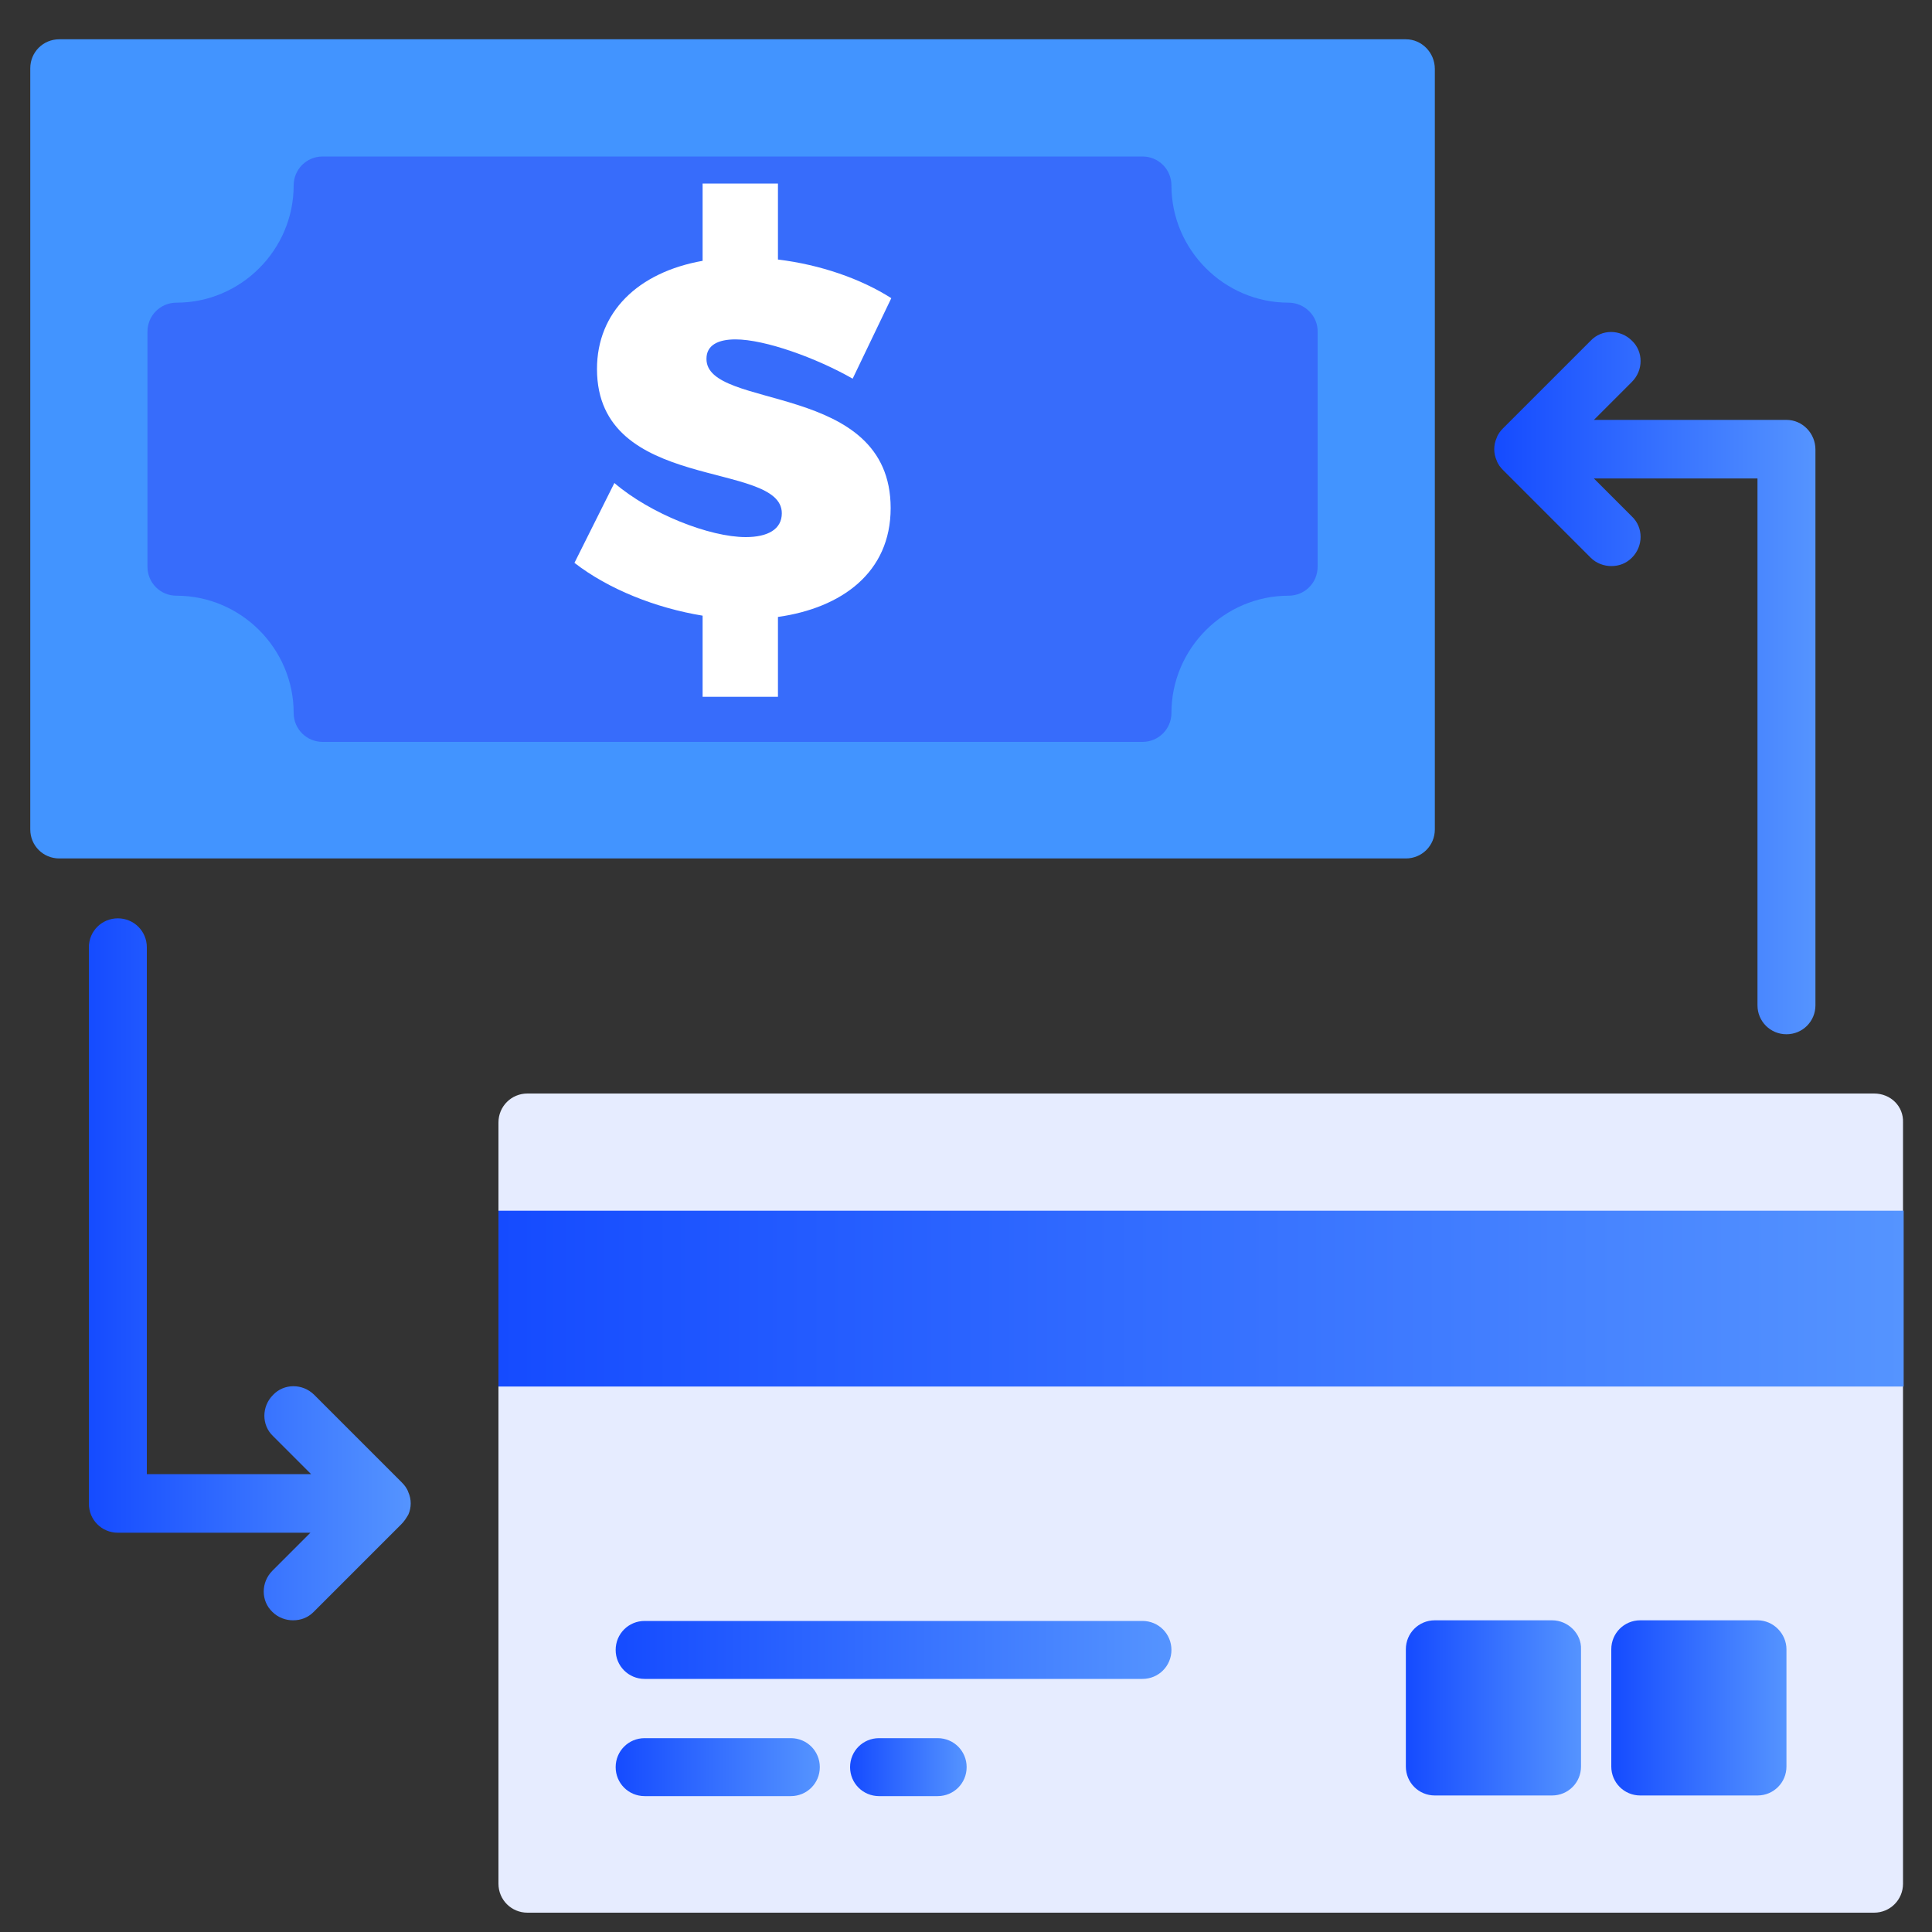
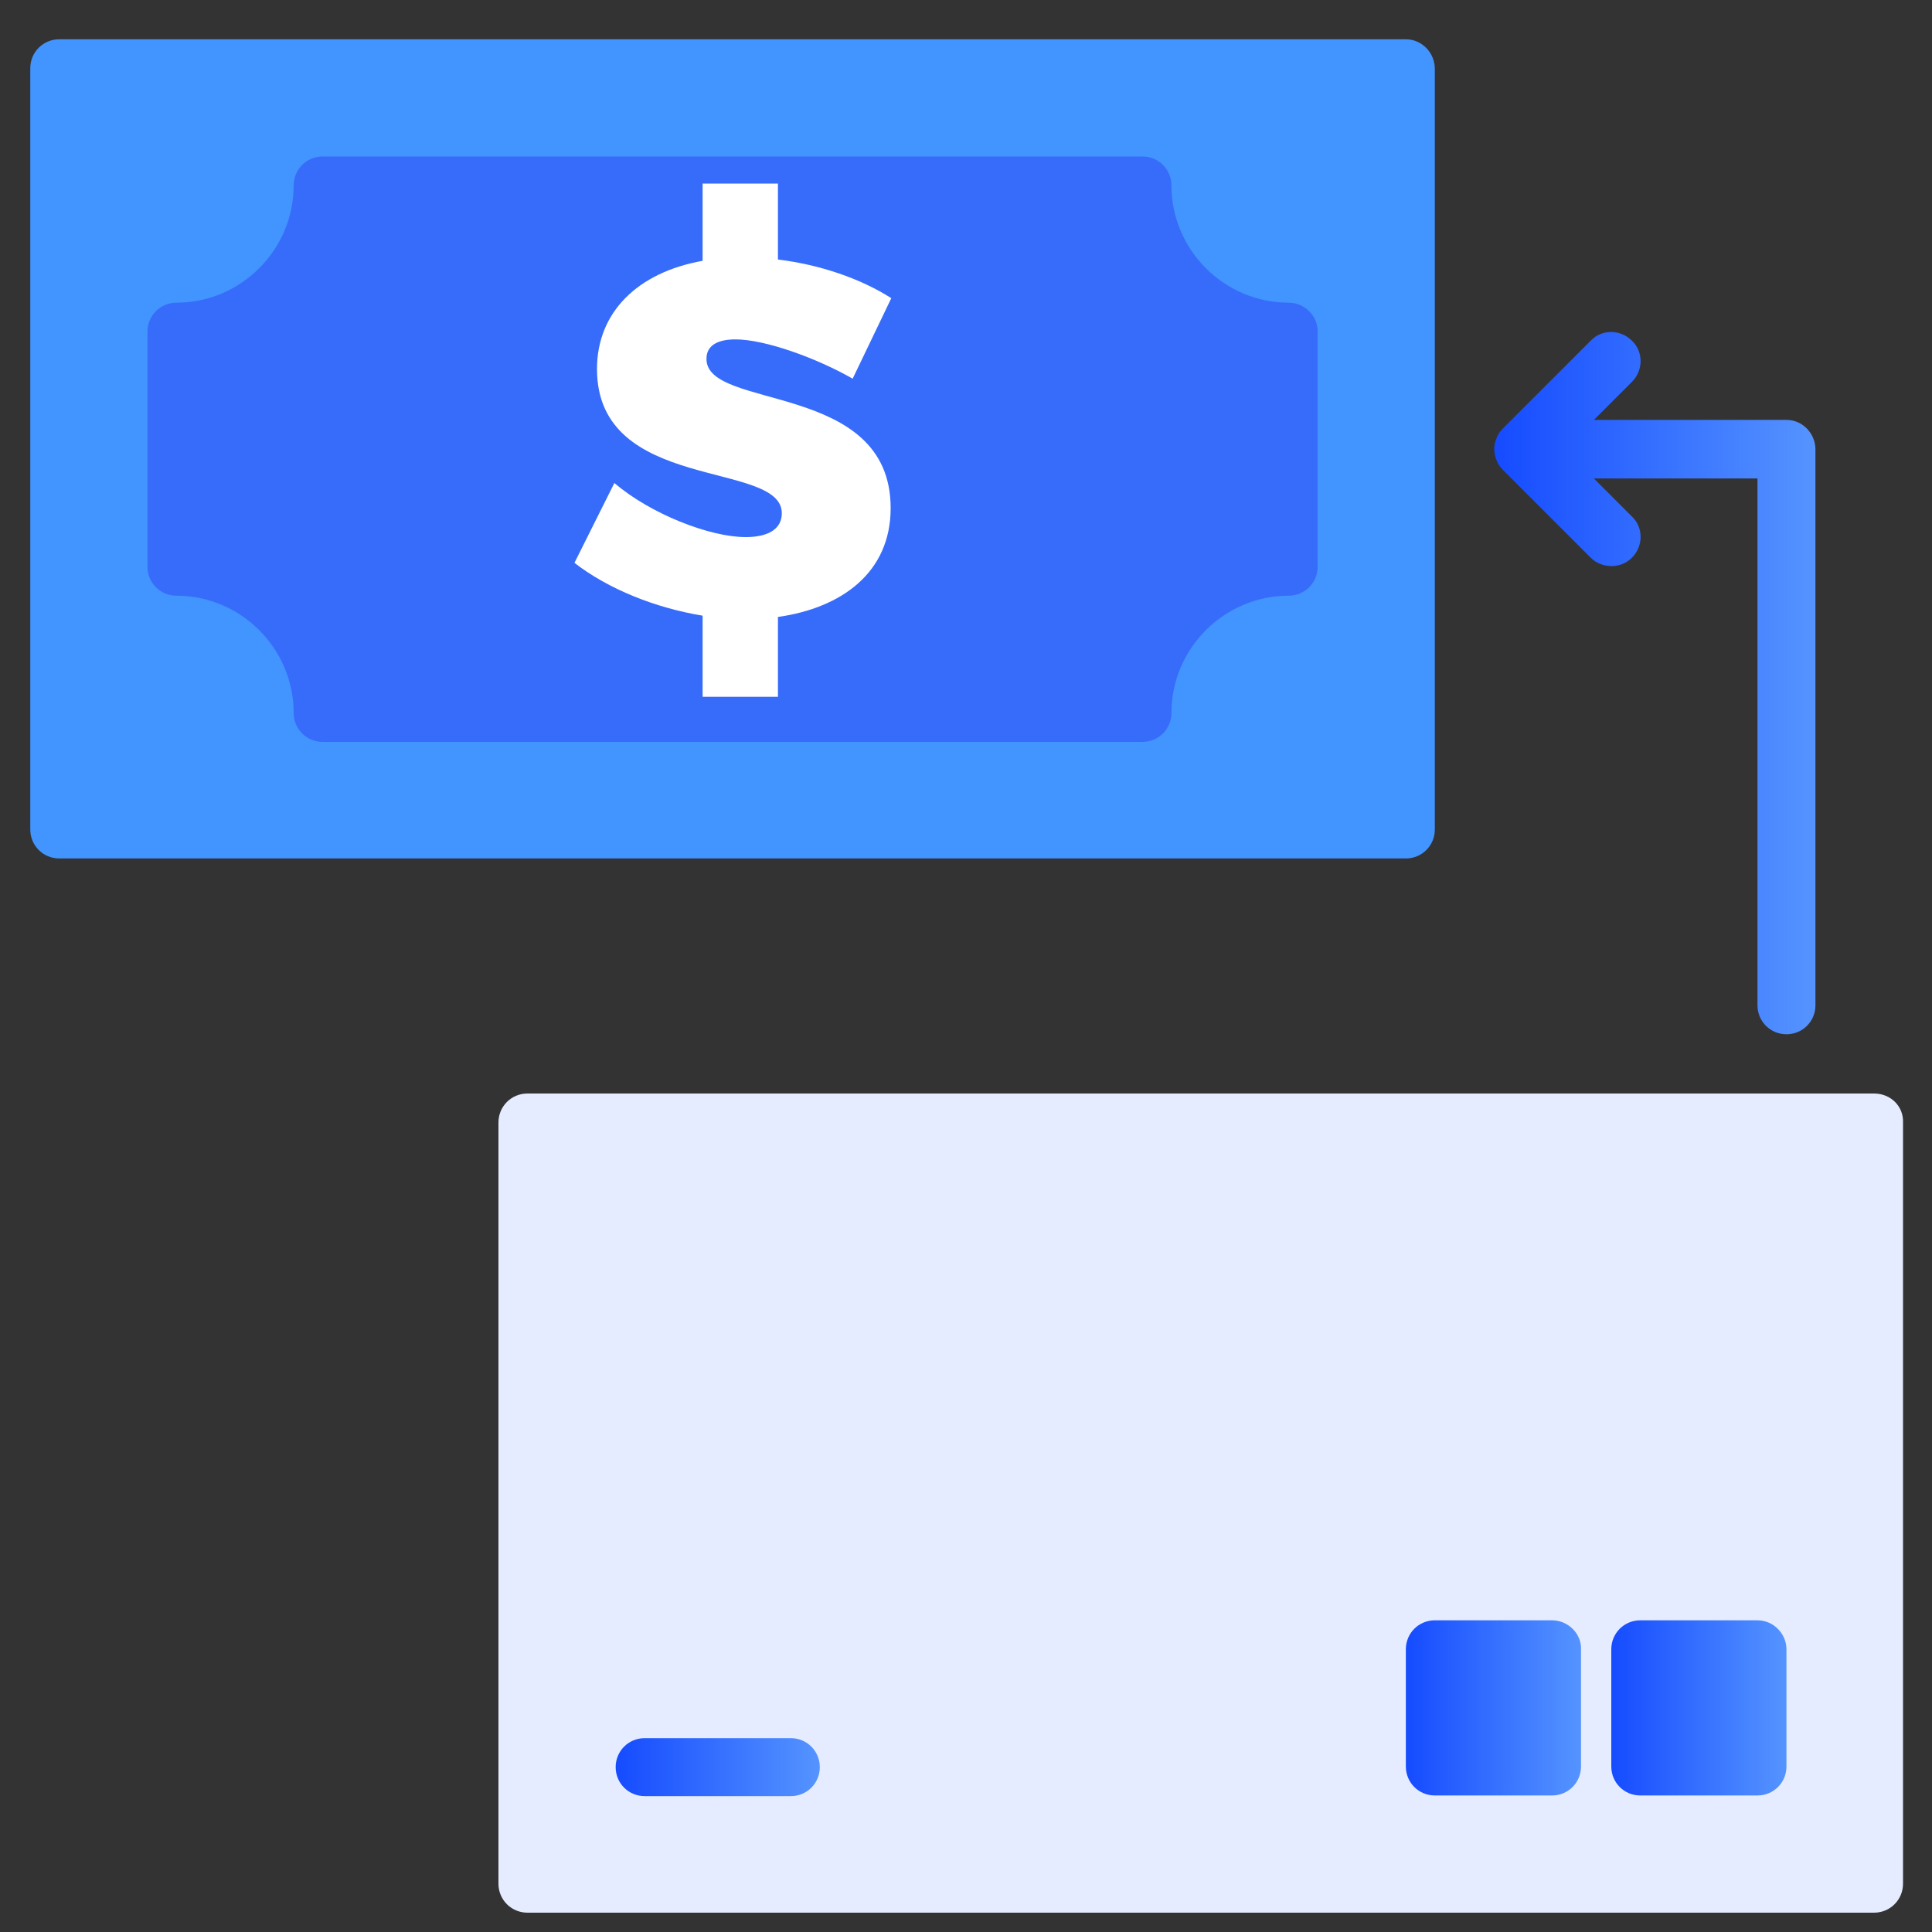
<svg xmlns="http://www.w3.org/2000/svg" version="1.1" id="Calculator" x="0px" y="0px" viewBox="0 0 300 300" style="enable-background:new 0 0 300 300;" xml:space="preserve">
  <rect x="0" y="0" width="300" height="300" fill="#333333" stroke="none" />
  <style type="text/css">
	.st0{fill:#A5B2DB;}
	.st1{fill:#E7F3F7;}
	.st2{fill:#E6EEFF;}
	.st3{fill:#D0DBF7;}
	.st4{fill:#1759FF;}
	.st5{fill:#376CFB;}
	.st6{fill:#E6ECFF;}
	.st7{fill:url(#SVGID_1_);}
	.st8{fill:#4294FF;}
	.st9{fill:url(#SVGID_2_);}
	.st10{fill:url(#SVGID_3_);}
	.st11{fill:url(#SVGID_4_);}
	.st12{fill:url(#SVGID_5_);}
	.st13{fill:url(#SVGID_6_);}
	.st14{fill:url(#SVGID_7_);}
	.st15{fill:url(#SVGID_8_);}
	.st16{fill:url(#SVGID_9_);}
	.st17{fill:url(#SVGID_10_);}
	.st18{fill:url(#SVGID_11_);}
	.st19{fill:url(#SVGID_12_);}
	.st20{fill:url(#SVGID_13_);}
	.st21{fill:url(#SVGID_14_);}
	.st22{fill:#FFFFFF;}
	.st23{clip-path:url(#SVGID_16_);fill:#2454FF;}
	.st24{fill:#2946ED;}
	.st25{fill:url(#SVGID_17_);}
	.st26{fill:#AEC9FF;}
	.st27{clip-path:url(#SVGID_19_);fill:#2454FF;}
	.st28{fill:#BAC7E5;}
	.st29{fill:url(#SVGID_20_);}
	.st30{fill:url(#SVGID_21_);}
	.st31{fill:url(#SVGID_22_);}
	.st32{fill:url(#SVGID_23_);}
	.st33{fill:url(#SVGID_24_);}
	.st34{fill:url(#SVGID_25_);}
	.st35{fill:url(#SVGID_26_);}
	.st36{fill:url(#SVGID_27_);}
	.st37{fill:url(#SVGID_28_);}
	.st38{fill:url(#SVGID_29_);}
	.st39{fill:url(#SVGID_30_);}
	.st40{fill:url(#SVGID_31_);}
	.st41{fill:url(#SVGID_32_);}
	.st42{fill:url(#SVGID_33_);}
	.st43{fill:url(#SVGID_34_);}
</style>
  <path class="st8" d="M218.3,6.1H9.2c-2.5,0-4.5,2-4.5,4.5v118.2c0,2.5,2,4.5,4.5,4.5h209.1c2.5,0,4.5-2,4.5-4.5V10.7  C222.8,8.2,220.8,6.1,218.3,6.1z" />
  <path class="st5" d="M200.1,47c-10,0-18.2-8.2-18.2-18.2c0-2.5-2-4.5-4.5-4.5H50.1c-2.5,0-4.5,2-4.5,4.5c0,10-8.2,18.2-18.2,18.2  c-2.5,0-4.5,2-4.5,4.5V88c0,2.5,2,4.5,4.5,4.5c10,0,18.2,8.2,18.2,18.2c0,2.5,2,4.5,4.5,4.5h127.3c2.5,0,4.5-2,4.5-4.5  c0-10,8.2-18.2,18.2-18.2c2.5,0,4.5-2,4.5-4.5V51.6C204.7,49.1,202.6,47,200.1,47z" />
  <path class="st6" d="M291,169.8H81.9c-2.5,0-4.5,2-4.5,4.5v118.2c0,2.5,2,4.5,4.5,4.5H291c2.5,0,4.5-2,4.5-4.5V174.3  C295.6,171.8,293.6,169.8,291,169.8z" />
  <linearGradient id="SVGID_1_" gradientUnits="userSpaceOnUse" x1="77.363" y1="201.622" x2="295.586" y2="201.622">
    <stop offset="0" style="stop-color:#154BFF" />
    <stop offset="1" style="stop-color:#5594FF" />
  </linearGradient>
-   <rect x="77.4" y="188" class="st7" width="218.2" height="27.3" />
  <linearGradient id="SVGID_2_" gradientUnits="userSpaceOnUse" x1="250.123" y1="265.27" x2="277.401" y2="265.27">
    <stop offset="0" style="stop-color:#154BFF" />
    <stop offset="1" style="stop-color:#5594FF" />
  </linearGradient>
  <path class="st9" d="M272.9,251.6h-18.2c-2.5,0-4.5,2-4.5,4.5v18.2c0,2.5,2,4.5,4.5,4.5h18.2c2.5,0,4.5-2,4.5-4.5v-18.2  C277.4,253.7,275.4,251.6,272.9,251.6z" />
  <linearGradient id="SVGID_3_" gradientUnits="userSpaceOnUse" x1="218.299" y1="265.27" x2="245.576" y2="265.27">
    <stop offset="0" style="stop-color:#154BFF" />
    <stop offset="1" style="stop-color:#5594FF" />
  </linearGradient>
  <path class="st10" d="M241,251.6h-18.2c-2.5,0-4.5,2-4.5,4.5v18.2c0,2.5,2,4.5,4.5,4.5H241c2.5,0,4.5-2,4.5-4.5v-18.2  C245.6,253.7,243.5,251.6,241,251.6z" />
  <g>
    <linearGradient id="SVGID_4_" gradientUnits="userSpaceOnUse" x1="95.548" y1="256.178" x2="181.928" y2="256.178">
      <stop offset="0" style="stop-color:#154BFF" />
      <stop offset="1" style="stop-color:#5594FF" />
    </linearGradient>
-     <path class="st11" d="M177.4,260.7h-77.3c-2.5,0-4.5-2-4.5-4.5s2-4.5,4.5-4.5h77.3c2.5,0,4.5,2,4.5,4.5S179.9,260.7,177.4,260.7z" />
  </g>
  <g>
    <linearGradient id="SVGID_5_" gradientUnits="userSpaceOnUse" x1="95.548" y1="274.363" x2="127.372" y2="274.363">
      <stop offset="0" style="stop-color:#154BFF" />
      <stop offset="1" style="stop-color:#5594FF" />
    </linearGradient>
    <path class="st12" d="M122.8,278.9h-22.7c-2.5,0-4.5-2-4.5-4.5s2-4.5,4.5-4.5h22.7c2.5,0,4.5,2,4.5,4.5S125.3,278.9,122.8,278.9z" />
  </g>
  <g>
    <linearGradient id="SVGID_6_" gradientUnits="userSpaceOnUse" x1="131.919" y1="274.363" x2="150.104" y2="274.363">
      <stop offset="0" style="stop-color:#154BFF" />
      <stop offset="1" style="stop-color:#5594FF" />
    </linearGradient>
-     <path class="st13" d="M145.6,278.9h-9.1c-2.5,0-4.5-2-4.5-4.5s2-4.5,4.5-4.5h9.1c2.5,0,4.5,2,4.5,4.5S148.1,278.9,145.6,278.9z" />
  </g>
  <linearGradient id="SVGID_7_" gradientUnits="userSpaceOnUse" x1="231.944" y1="106.149" x2="281.947" y2="106.149">
    <stop offset="0" style="stop-color:#154BFF" />
    <stop offset="1" style="stop-color:#5594FF" />
  </linearGradient>
  <path class="st14" d="M277.4,65.2h-29.9l5.9-5.9c1.8-1.8,1.8-4.7,0-6.4c-1.8-1.8-4.7-1.8-6.4,0l-13.6,13.6c-0.4,0.4-0.8,0.9-1,1.5  c-0.5,1.1-0.5,2.4,0,3.5c0.2,0.6,0.6,1.1,1,1.5l13.6,13.6c0.9,0.9,2.1,1.3,3.2,1.3c1.2,0,2.3-0.4,3.2-1.3c1.8-1.8,1.8-4.7,0-6.4  l-5.9-5.9h25.4v81.8c0,2.5,2,4.5,4.5,4.5s4.5-2,4.5-4.5V69.8C281.9,67.3,279.9,65.2,277.4,65.2z" />
  <linearGradient id="SVGID_8_" gradientUnits="userSpaceOnUse" x1="13.715" y1="197.076" x2="63.718" y2="197.076">
    <stop offset="0" style="stop-color:#154BFF" />
    <stop offset="1" style="stop-color:#5594FF" />
  </linearGradient>
-   <path class="st15" d="M63.4,235.2c0.5-1.1,0.5-2.4,0-3.5c-0.2-0.6-0.6-1.1-1-1.5l-13.6-13.6c-1.8-1.8-4.7-1.8-6.4,0  c-1.8,1.8-1.8,4.7,0,6.4l5.9,5.9H22.8v-81.8c0-2.5-2-4.5-4.5-4.5s-4.5,2-4.5,4.5v86.4c0,2.5,2,4.5,4.5,4.5h29.9l-5.9,5.9  c-1.8,1.8-1.8,4.7,0,6.4c0.9,0.9,2.1,1.3,3.2,1.3c1.2,0,2.3-0.4,3.2-1.3l13.6-13.6C62.8,236.2,63.1,235.7,63.4,235.2z" />
  <g>
    <g>
      <path class="st22" d="M138.3,78.9c0,10-7.6,15.5-17.5,16.9v12.4h-11.7V95.6c-7.3-1.2-14.6-4.1-19.9-8.2L95.4,75    c5.6,4.8,14.8,8.4,20.4,8.4c3.4,0,5.6-1.2,5.6-3.7c0-8.3-28.7-3.1-28.7-22.4c0-8.8,6.3-15,16.4-16.8V28.5h11.7v11.8    c6.6,0.8,12.9,3,17.6,6l-6,12.5c-5.6-3.2-13.6-6.1-18.2-6.1c-2.7,0-4.5,0.9-4.5,3C109.6,63.8,138.3,59.1,138.3,78.9z" />
    </g>
  </g>
</svg>